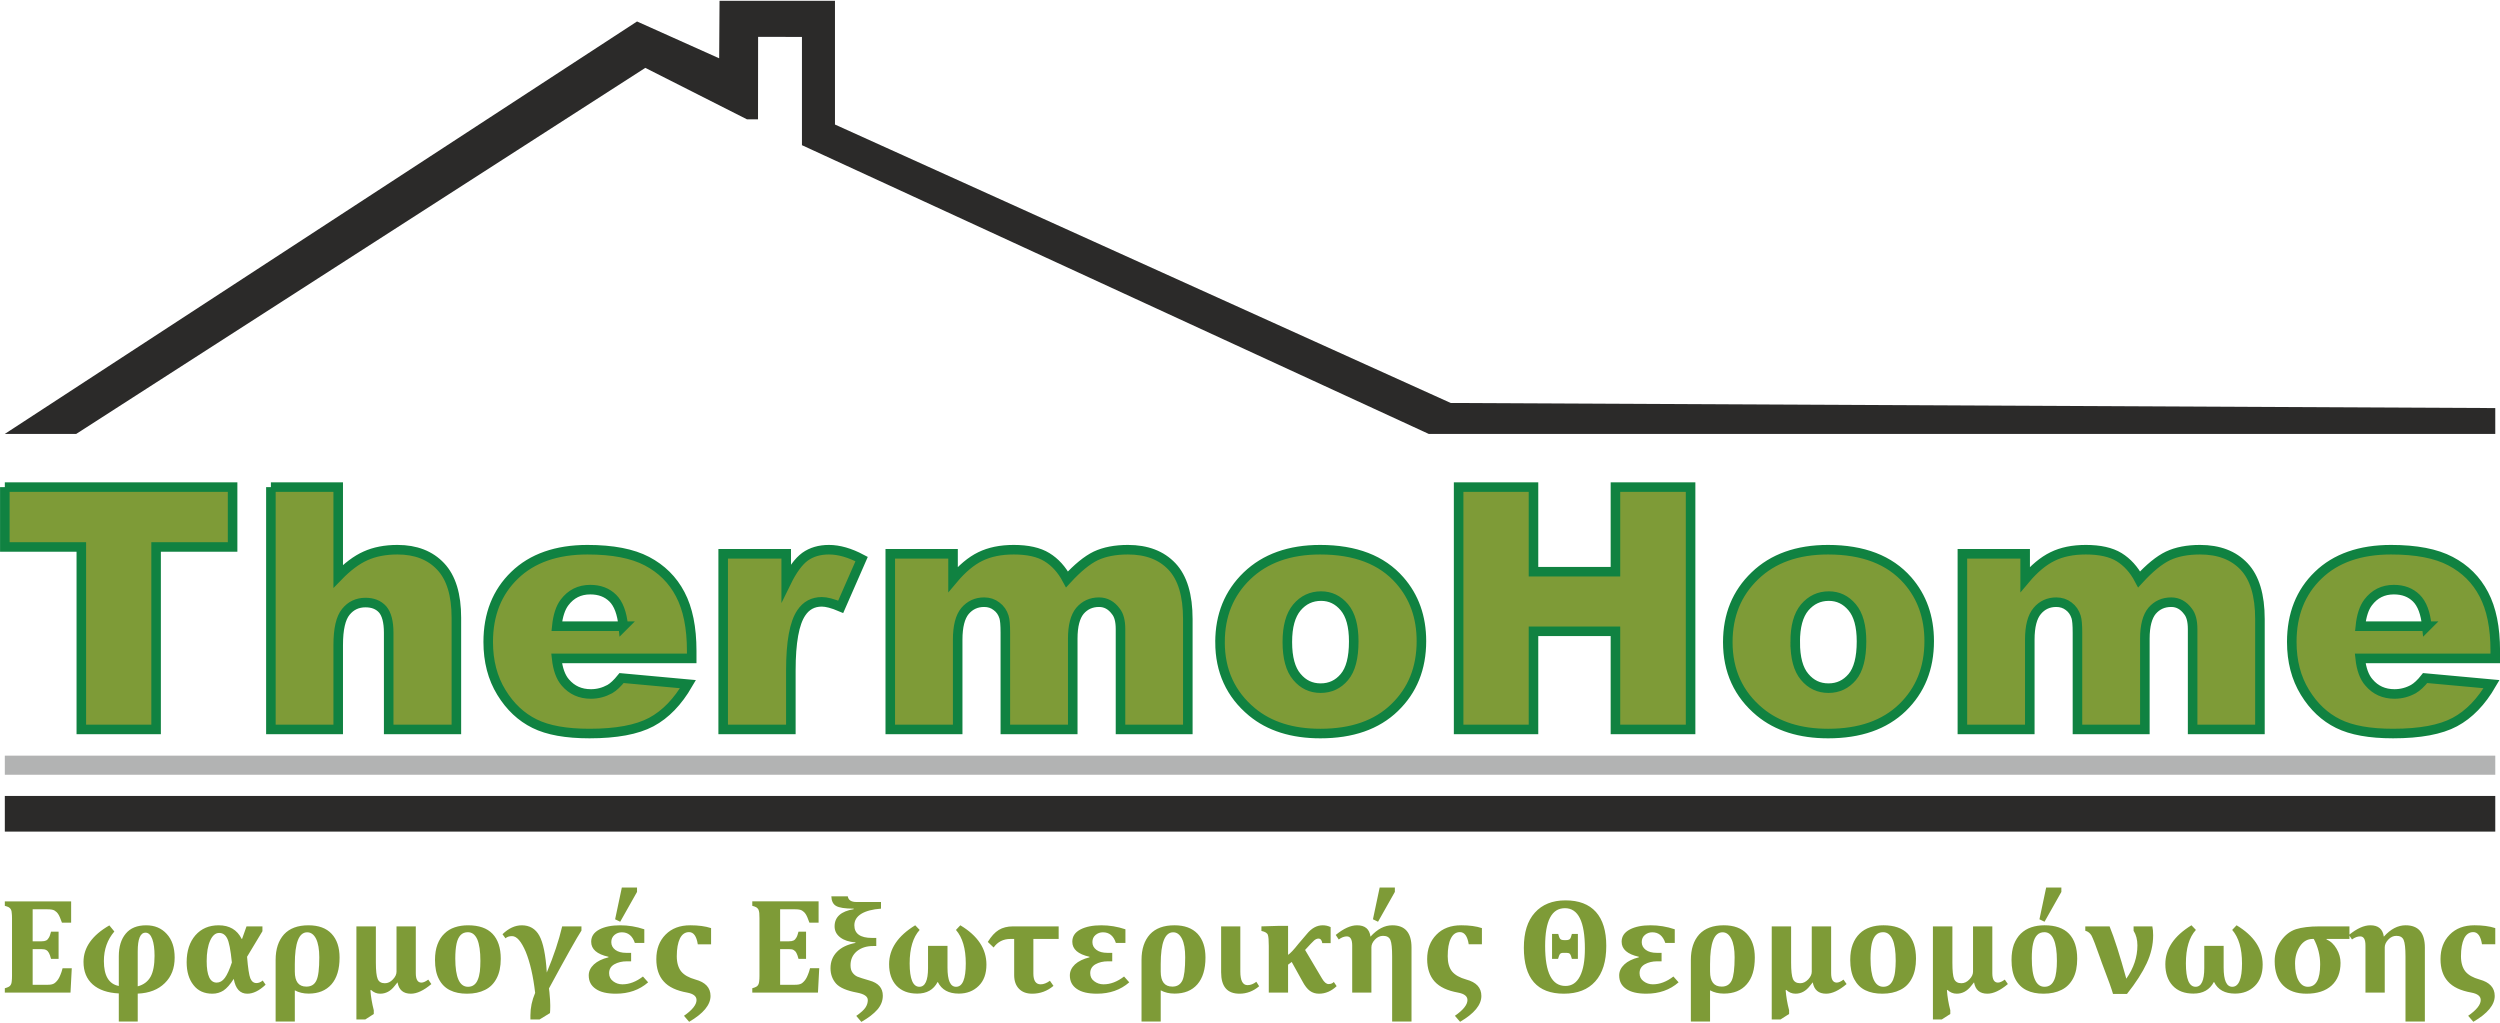
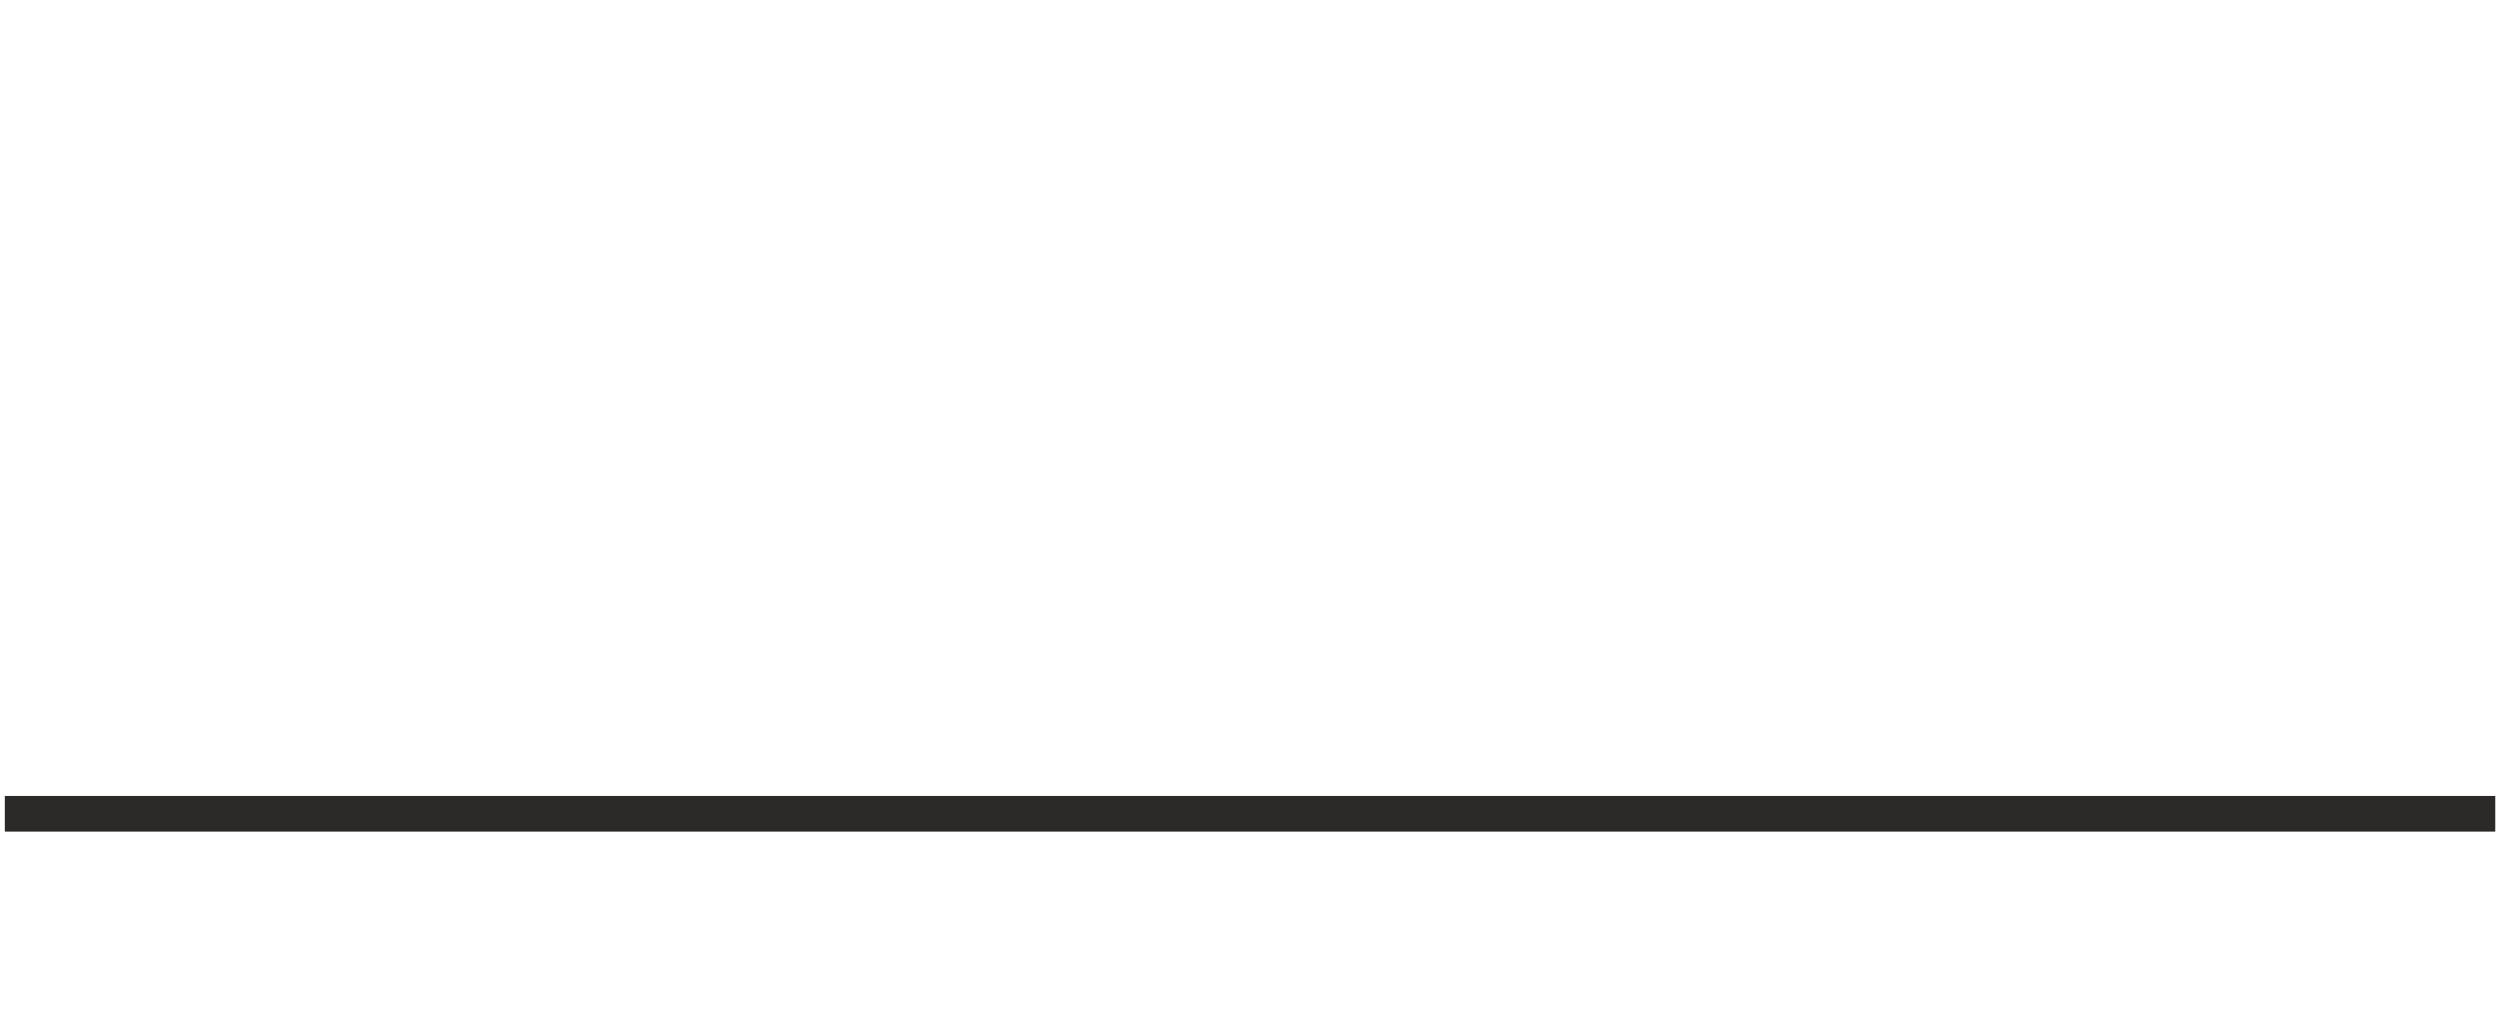
<svg xmlns="http://www.w3.org/2000/svg" xml:space="preserve" width="154px" height="63px" version="1.1" style="shape-rendering:geometricPrecision; text-rendering:geometricPrecision; image-rendering:optimizeQuality; fill-rule:evenodd; clip-rule:evenodd" viewBox="0 0 274.83 112.25">
  <defs>
    <style type="text/css">
   
    .str1 {stroke:#B2B3B3;stroke-width:2.1;stroke-miterlimit:22.926}
    .str0 {stroke:#108241;stroke-width:1.05;stroke-miterlimit:22.926}
    .fil2 {fill:none}
    .fil1 {fill:#2B2A29}
    .fil0 {fill:#7E9B37;fill-rule:nonzero}
   
  </style>
  </defs>
  <g id="Layer_x0020_1">
    <g id="_2418884810080">
-       <path class="fil0" d="M7.82 99l0 2.34 -1.01 0c-0.16,-0.46 -0.3,-0.78 -0.41,-0.94 -0.11,-0.17 -0.25,-0.3 -0.4,-0.39 -0.16,-0.1 -0.43,-0.14 -0.8,-0.14l-1.61 0 0 3.52 0.97 0c0.22,0 0.39,-0.03 0.51,-0.09 0.12,-0.06 0.22,-0.16 0.3,-0.31 0.09,-0.14 0.16,-0.36 0.24,-0.66l0.83 0 0 2.99 -0.83 0c-0.07,-0.29 -0.15,-0.5 -0.23,-0.65 -0.08,-0.15 -0.18,-0.26 -0.3,-0.32 -0.12,-0.07 -0.29,-0.1 -0.52,-0.1l-0.97 0 0 3.92 1.6 0c0.17,0 0.31,-0.01 0.43,-0.03 0.12,-0.02 0.22,-0.06 0.32,-0.11 0.09,-0.06 0.18,-0.13 0.26,-0.22 0.09,-0.09 0.17,-0.2 0.23,-0.3 0.07,-0.11 0.14,-0.25 0.21,-0.43 0.08,-0.18 0.16,-0.42 0.24,-0.73l1.01 0 -0.14 2.68 -7.22 0 0 -0.48c0.18,-0.05 0.32,-0.1 0.43,-0.16 0.1,-0.05 0.18,-0.13 0.23,-0.23 0.06,-0.1 0.09,-0.23 0.1,-0.38 0.02,-0.16 0.03,-0.36 0.03,-0.59l0 -6.34c0,-0.22 -0.01,-0.42 -0.03,-0.57 0,-0.16 -0.04,-0.29 -0.09,-0.39 -0.05,-0.1 -0.13,-0.17 -0.23,-0.24 -0.11,-0.06 -0.25,-0.11 -0.44,-0.16l0 -0.49 7.29 0zm7.32 13.21l-2.08 0 0 -3.09c-1.23,-0.06 -2.19,-0.39 -2.87,-0.99 -0.67,-0.6 -1.01,-1.42 -1.01,-2.48 0,-1.58 0.95,-2.92 2.84,-4.01l0.55 0.67c-0.77,0.9 -1.15,1.98 -1.15,3.25 0,1.62 0.55,2.53 1.64,2.74l0 -3.26c0,-1.05 0.25,-1.88 0.76,-2.49 0.51,-0.62 1.26,-0.92 2.25,-0.92 0.93,0 1.68,0.31 2.26,0.95 0.58,0.63 0.87,1.5 0.87,2.6 0,1.17 -0.36,2.1 -1.09,2.81 -0.72,0.71 -1.71,1.1 -2.97,1.15l0 3.07zm0 -3.87c0.64,-0.17 1.11,-0.52 1.41,-1.05 0.29,-0.52 0.44,-1.29 0.44,-2.3 0,-0.77 -0.08,-1.38 -0.25,-1.85 -0.17,-0.46 -0.42,-0.7 -0.74,-0.7 -0.58,0 -0.86,0.69 -0.86,2.05l0 3.85zm11.47 -5.21l0.49 -1.38 1.75 0 0 0.53 -1.69 2.81c0.1,1.23 0.22,2.02 0.36,2.37 0.15,0.35 0.37,0.52 0.67,0.52 0.24,0 0.47,-0.09 0.69,-0.28l0.32 0.46c-0.7,0.66 -1.37,0.99 -2.01,0.99 -0.8,0 -1.3,-0.54 -1.49,-1.62l-0.01 0c-0.39,0.61 -0.76,1.03 -1.12,1.27 -0.36,0.23 -0.77,0.35 -1.22,0.35 -0.89,0 -1.59,-0.31 -2.08,-0.95 -0.5,-0.63 -0.75,-1.47 -0.75,-2.51 0,-1.24 0.33,-2.23 0.96,-2.96 0.65,-0.74 1.5,-1.1 2.56,-1.1 1.19,0 2.03,0.5 2.53,1.5l0.04 0zm-1.12 2.58c-0.14,-1.38 -0.31,-2.26 -0.52,-2.65 -0.2,-0.39 -0.49,-0.59 -0.88,-0.59 -0.41,0 -0.74,0.29 -0.99,0.85 -0.25,0.56 -0.38,1.31 -0.38,2.25 0,1.58 0.37,2.36 1.1,2.36 0.34,0 0.64,-0.17 0.9,-0.52 0.25,-0.34 0.51,-0.91 0.77,-1.7zm6.92 3.07l0 3.43 -2.11 0 0 -6.77c0,-1.2 0.31,-2.13 0.92,-2.81 0.62,-0.67 1.51,-1 2.69,-1 1.11,0 1.96,0.31 2.54,0.93 0.59,0.63 0.88,1.5 0.88,2.62 0,1.28 -0.3,2.26 -0.89,2.94 -0.6,0.68 -1.44,1.02 -2.51,1.02 -0.58,0 -1.08,-0.12 -1.52,-0.36zm0 -2.89l0 0.83c0,1.1 0.42,1.65 1.27,1.65 0.52,0 0.89,-0.22 1.1,-0.67 0.22,-0.45 0.32,-1.3 0.32,-2.55 0,-0.87 -0.12,-1.55 -0.35,-2.03 -0.24,-0.48 -0.57,-0.72 -0.98,-0.72 -0.91,0 -1.36,1.16 -1.36,3.49zm6.77 -4.14l2.14 0 0 3.97c0,0.9 0.07,1.51 0.2,1.81 0.13,0.31 0.39,0.47 0.79,0.47 0.33,0 0.62,-0.14 0.88,-0.42 0.27,-0.28 0.4,-0.56 0.4,-0.85l0 -4.98 2.12 0 0 5.14c0,0.7 0.21,1.04 0.62,1.04 0.2,0 0.45,-0.11 0.75,-0.33l0.34 0.49c-0.84,0.71 -1.59,1.06 -2.25,1.06 -0.83,0 -1.32,-0.41 -1.47,-1.25 -0.1,0.13 -0.21,0.26 -0.32,0.4 -0.44,0.57 -0.97,0.85 -1.59,0.85 -0.38,0 -0.71,-0.14 -1.01,-0.42l-0.06 0.05c0.05,0.7 0.18,1.44 0.37,2.19l0 0.41 -0.93 0.6 -0.98 0 0 -10.23zm12.16 7.4c-0.72,0 -1.34,-0.12 -1.86,-0.38 -0.52,-0.25 -0.93,-0.65 -1.22,-1.21 -0.3,-0.55 -0.44,-1.26 -0.44,-2.12 0,-0.65 0.09,-1.22 0.27,-1.7 0.18,-0.48 0.43,-0.88 0.76,-1.19 0.32,-0.32 0.7,-0.55 1.15,-0.7 0.45,-0.15 0.94,-0.22 1.46,-0.22 1.19,0 2.08,0.31 2.68,0.93 0.6,0.63 0.91,1.54 0.91,2.75 0,0.85 -0.15,1.57 -0.45,2.14 -0.3,0.58 -0.72,1.01 -1.28,1.28 -0.55,0.28 -1.21,0.42 -1.98,0.42zm-1.29 -3.87c0,1.04 0.12,1.82 0.35,2.33 0.23,0.52 0.58,0.78 1.05,0.78 0.26,0 0.48,-0.07 0.65,-0.2 0.18,-0.13 0.32,-0.32 0.42,-0.57 0.11,-0.25 0.18,-0.55 0.23,-0.9 0.04,-0.35 0.06,-0.75 0.06,-1.18 0,-1.06 -0.12,-1.84 -0.34,-2.36 -0.24,-0.53 -0.58,-0.79 -1.04,-0.79 -0.33,0 -0.6,0.11 -0.8,0.32 -0.2,0.21 -0.35,0.52 -0.44,0.94 -0.09,0.43 -0.14,0.97 -0.14,1.63zm10.06 1.54c0.77,-1.84 1.33,-3.53 1.69,-5.07l2.12 0 0 0.46c-0.48,0.73 -1.67,2.85 -3.57,6.36 0.01,0.12 0.03,0.26 0.05,0.41 0.06,0.61 0.09,1.08 0.09,1.42l0 0.2c0,0.25 -0.01,0.47 -0.03,0.68l-1.14 0.7 -1.01 0 0 -0.46c0,-0.82 0.17,-1.64 0.52,-2.46 -0.21,-1.84 -0.56,-3.35 -1.03,-4.51 -0.49,-1.15 -0.99,-1.73 -1.51,-1.73 -0.31,0 -0.55,0.08 -0.72,0.24l-0.33 -0.45c0.67,-0.65 1.38,-0.98 2.12,-0.98 0.86,0 1.51,0.38 1.93,1.14 0.42,0.76 0.7,2.11 0.82,4.05zm6.78 -1.73c-1.27,-0.28 -1.9,-0.83 -1.9,-1.65 0,-0.59 0.3,-1.03 0.9,-1.35 0.59,-0.31 1.36,-0.46 2.29,-0.46 0.88,0 1.77,0.14 2.65,0.44l0 1.5 -1.04 0c-0.26,-0.78 -0.74,-1.17 -1.43,-1.17 -0.31,0 -0.58,0.1 -0.81,0.29 -0.23,0.2 -0.35,0.46 -0.35,0.79 0,0.35 0.15,0.63 0.44,0.85 0.3,0.22 0.7,0.33 1.21,0.33l0.53 0 0 0.93 -0.48 0c-0.52,0 -0.98,0.11 -1.37,0.33 -0.38,0.22 -0.57,0.55 -0.57,0.97 0,0.38 0.15,0.67 0.44,0.89 0.29,0.22 0.63,0.34 1.02,0.34 0.77,0 1.52,-0.29 2.26,-0.86l0.57 0.64c-0.96,0.84 -2.14,1.25 -3.55,1.25 -0.96,0 -1.7,-0.17 -2.21,-0.53 -0.52,-0.35 -0.77,-0.84 -0.77,-1.48 0,-0.45 0.19,-0.85 0.57,-1.21 0.38,-0.35 0.91,-0.61 1.6,-0.78l0 -0.06zm3.14 -7.13l-1.85 3.28 -0.56 -0.27 0.74 -3.49 1.67 0 0 0.48zm6.68 5.76c-0.14,-0.89 -0.46,-1.34 -0.96,-1.34 -0.44,0 -0.78,0.24 -1.01,0.71 -0.22,0.46 -0.34,1.11 -0.34,1.94 0,0.72 0.17,1.28 0.49,1.68 0.32,0.39 0.84,0.68 1.55,0.88 1.11,0.3 1.67,0.9 1.67,1.81 0,0.98 -0.79,1.93 -2.35,2.84l-0.57 -0.66c0.92,-0.64 1.38,-1.22 1.38,-1.73 0,-0.42 -0.34,-0.69 -1.02,-0.82 -1.18,-0.21 -2.04,-0.61 -2.58,-1.22 -0.55,-0.6 -0.82,-1.43 -0.82,-2.46 0,-1.1 0.33,-2 1.01,-2.69 0.68,-0.69 1.58,-1.03 2.72,-1.03 0.89,0 1.65,0.1 2.29,0.31l0 1.78 -1.46 0zm13.28 -4.72l0 2.34 -1.01 0c-0.16,-0.46 -0.3,-0.78 -0.41,-0.94 -0.11,-0.17 -0.25,-0.3 -0.4,-0.39 -0.16,-0.1 -0.43,-0.14 -0.81,-0.14l-1.6 0 0 3.52 0.97 0c0.22,0 0.39,-0.03 0.51,-0.09 0.12,-0.06 0.22,-0.16 0.3,-0.31 0.09,-0.14 0.16,-0.36 0.24,-0.66l0.83 0 0 2.99 -0.83 0c-0.07,-0.29 -0.15,-0.5 -0.23,-0.65 -0.08,-0.15 -0.19,-0.26 -0.3,-0.32 -0.11,-0.07 -0.29,-0.1 -0.52,-0.1l-0.97 0 0 3.92 1.6 0c0.17,0 0.31,-0.01 0.43,-0.03 0.12,-0.02 0.22,-0.06 0.32,-0.11 0.09,-0.06 0.18,-0.13 0.26,-0.22 0.09,-0.09 0.17,-0.2 0.23,-0.3 0.07,-0.11 0.14,-0.25 0.21,-0.43 0.08,-0.18 0.16,-0.42 0.24,-0.73l1.01 0 -0.14 2.68 -7.22 0 0 -0.48c0.18,-0.05 0.32,-0.1 0.43,-0.16 0.1,-0.05 0.18,-0.13 0.23,-0.23 0.05,-0.1 0.09,-0.23 0.1,-0.38 0.02,-0.16 0.03,-0.36 0.03,-0.59l0 -6.34c0,-0.22 -0.01,-0.42 -0.02,-0.57 -0.02,-0.16 -0.05,-0.29 -0.1,-0.39 -0.05,-0.1 -0.13,-0.17 -0.23,-0.24 -0.11,-0.06 -0.25,-0.11 -0.44,-0.16l0 -0.49 7.29 0zm3.86 0.8c-0.96,0 -1.6,-0.1 -1.94,-0.3 -0.33,-0.19 -0.5,-0.54 -0.52,-1.05l1.81 0c0.06,0.41 0.38,0.62 0.95,0.62l2.7 0 0 0.73c-0.94,0.07 -1.66,0.26 -2.17,0.57 -0.51,0.32 -0.76,0.74 -0.76,1.26 0,0.92 0.65,1.39 1.95,1.39l0.46 0 0 0.89 -0.35 0c-0.72,0 -1.31,0.19 -1.78,0.57 -0.46,0.39 -0.7,0.9 -0.7,1.54 0,0.34 0.07,0.61 0.21,0.8 0.14,0.2 0.32,0.35 0.53,0.45 0.22,0.09 0.67,0.24 1.34,0.43 0.98,0.27 1.47,0.82 1.47,1.67 0,0.56 -0.2,1.07 -0.6,1.53 -0.4,0.46 -0.99,0.91 -1.76,1.35l-0.56 -0.66c0.52,-0.36 0.86,-0.68 1.02,-0.93 0.17,-0.26 0.25,-0.53 0.25,-0.81 0,-0.4 -0.4,-0.67 -1.19,-0.82 -1.13,-0.21 -1.89,-0.54 -2.3,-0.99 -0.4,-0.46 -0.61,-1.02 -0.61,-1.69 0,-0.72 0.24,-1.32 0.71,-1.8 0.47,-0.49 1.15,-0.81 2.03,-0.98l0 -0.06c-0.69,-0.05 -1.25,-0.23 -1.66,-0.54 -0.42,-0.32 -0.63,-0.72 -0.63,-1.22 0,-1.03 0.7,-1.66 2.1,-1.89l0 -0.06zm9.25 8.07l-0.03 0c-0.45,0.85 -1.19,1.27 -2.24,1.27 -0.97,0 -1.73,-0.29 -2.28,-0.87 -0.54,-0.58 -0.81,-1.37 -0.81,-2.36 0,-1.69 0.96,-3.11 2.87,-4.28l0.49 0.51c-0.73,0.8 -1.1,2.03 -1.1,3.68 0,1.71 0.36,2.57 1.07,2.57 0.63,0 0.95,-0.69 0.95,-2.05l0 -2.45 2.14 0 0 2.39c0,1.41 0.31,2.11 0.94,2.11 0.72,0 1.07,-0.86 1.07,-2.57 0,-1.63 -0.36,-2.85 -1.08,-3.68l0.48 -0.51c1.92,1.15 2.87,2.59 2.87,4.32 0,1 -0.28,1.79 -0.86,2.35 -0.57,0.56 -1.3,0.84 -2.18,0.84 -1.11,0 -1.88,-0.42 -2.3,-1.27zm10.5 -4.74l0 3.8c0,0.79 0.27,1.19 0.8,1.19 0.32,0 0.66,-0.13 1.02,-0.39l0.39 0.56c-0.68,0.57 -1.46,0.86 -2.34,0.86 -0.62,0 -1.1,-0.18 -1.45,-0.54 -0.35,-0.36 -0.53,-0.86 -0.53,-1.5l0 -3.98 -0.4 0c-0.79,0 -1.41,0.31 -1.86,0.94l-0.64 -0.61c0.38,-0.62 0.78,-1.06 1.21,-1.32 0.43,-0.26 0.95,-0.39 1.56,-0.39l5.02 0 0 1.38 -2.78 0zm6.17 1.96c-1.26,-0.28 -1.89,-0.83 -1.89,-1.65 0,-0.59 0.29,-1.03 0.89,-1.35 0.6,-0.31 1.37,-0.46 2.3,-0.46 0.88,0 1.76,0.14 2.65,0.44l0 1.5 -1.05 0c-0.25,-0.78 -0.73,-1.17 -1.42,-1.17 -0.31,0 -0.58,0.1 -0.81,0.29 -0.24,0.2 -0.35,0.46 -0.35,0.79 0,0.35 0.15,0.63 0.44,0.85 0.29,0.22 0.7,0.33 1.21,0.33l0.53 0 0 0.93 -0.48 0c-0.53,0 -0.98,0.11 -1.37,0.33 -0.38,0.22 -0.57,0.55 -0.57,0.97 0,0.38 0.14,0.67 0.44,0.89 0.29,0.22 0.63,0.34 1.02,0.34 0.77,0 1.52,-0.29 2.26,-0.86l0.57 0.64c-0.96,0.84 -2.15,1.25 -3.55,1.25 -0.97,0 -1.7,-0.17 -2.22,-0.53 -0.51,-0.35 -0.76,-0.84 -0.76,-1.48 0,-0.45 0.19,-0.85 0.56,-1.21 0.38,-0.35 0.92,-0.61 1.6,-0.78l0 -0.06zm7.83 3.69l0 3.43 -2.11 0 0 -6.77c0,-1.2 0.31,-2.13 0.92,-2.81 0.62,-0.67 1.52,-1 2.7,-1 1.1,0 1.95,0.31 2.54,0.93 0.58,0.63 0.87,1.5 0.87,2.62 0,1.28 -0.3,2.26 -0.89,2.94 -0.59,0.68 -1.43,1.02 -2.51,1.02 -0.57,0 -1.08,-0.12 -1.52,-0.36zm0 -2.89l0 0.83c0,1.1 0.43,1.65 1.28,1.65 0.52,0 0.88,-0.22 1.1,-0.67 0.21,-0.45 0.31,-1.3 0.31,-2.55 0,-0.87 -0.11,-1.55 -0.35,-2.03 -0.24,-0.48 -0.56,-0.72 -0.97,-0.72 -0.91,0 -1.37,1.16 -1.37,3.49zm6.64 -4.14l2.11 0 0 4.96c0,0.99 0.26,1.5 0.79,1.5 0.34,0 0.66,-0.13 0.97,-0.37l0.31 0.49c-0.65,0.55 -1.37,0.82 -2.16,0.82 -1.35,0 -2.02,-0.78 -2.02,-2.36l0 -5.04zm5.24 7.28l0 -5.12c0,-0.62 -0.03,-1.02 -0.1,-1.22 -0.06,-0.2 -0.29,-0.35 -0.71,-0.44l0 -0.5 2 -0.06 0.93 0 0 3.19c0.24,-0.15 0.62,-0.55 1.13,-1.2 0.12,-0.15 0.24,-0.29 0.35,-0.41 0.22,-0.25 0.41,-0.47 0.58,-0.68 0.52,-0.64 1.1,-0.96 1.75,-0.96 0.3,0 0.59,0.06 0.87,0.2l0 1.76 -0.92 0c-0.05,-0.33 -0.19,-0.5 -0.42,-0.5 -0.15,0 -0.31,0.07 -0.47,0.2 -0.16,0.14 -0.49,0.49 -1,1.05l1.86 3.14c0.24,0.41 0.48,0.61 0.72,0.61 0.25,0 0.45,-0.08 0.58,-0.23l0.31 0.46c-0.58,0.55 -1.23,0.83 -1.94,0.83 -0.38,0 -0.71,-0.1 -1,-0.31 -0.29,-0.21 -0.56,-0.56 -0.83,-1.07l-1.17 -2.11c-0.03,0.01 -0.16,0.11 -0.4,0.3l0 3.07 -2.12 0zm11.18 -6.15c0.76,-0.84 1.55,-1.25 2.4,-1.25 1.41,0 2.11,0.82 2.11,2.45l0 8.13 -2.13 0 0 -7.15c0,-0.9 -0.06,-1.51 -0.19,-1.81 -0.13,-0.31 -0.4,-0.46 -0.81,-0.46 -0.33,0 -0.63,0.14 -0.89,0.41 -0.26,0.28 -0.39,0.56 -0.39,0.85l0 4.98 -2.11 0 0 -5.17c0,-0.68 -0.2,-1.01 -0.59,-1.01 -0.28,0 -0.58,0.11 -0.89,0.34l-0.33 -0.5c0.87,-0.71 1.65,-1.06 2.34,-1.06 0.88,0 1.37,0.41 1.48,1.25zm2.68 -4.92l-1.85 3.28 -0.56 -0.27 0.74 -3.49 1.67 0 0 0.48zm8.12 5.76c-0.14,-0.89 -0.46,-1.34 -0.97,-1.34 -0.44,0 -0.77,0.24 -1,0.71 -0.23,0.46 -0.34,1.11 -0.34,1.94 0,0.72 0.16,1.28 0.48,1.68 0.33,0.39 0.84,0.68 1.55,0.88 1.12,0.3 1.67,0.9 1.67,1.81 0,0.98 -0.78,1.93 -2.34,2.84l-0.57 -0.66c0.92,-0.64 1.38,-1.22 1.38,-1.73 0,-0.42 -0.34,-0.69 -1.03,-0.82 -1.17,-0.21 -2.03,-0.61 -2.58,-1.22 -0.54,-0.6 -0.82,-1.43 -0.82,-2.46 0,-1.1 0.34,-2 1.02,-2.69 0.67,-0.69 1.58,-1.03 2.72,-1.03 0.89,0 1.65,0.1 2.28,0.31l0 1.78 -1.45 0zm10.46 5.43c-2.93,0 -4.4,-1.68 -4.4,-5.05 0,-1.68 0.4,-2.96 1.21,-3.86 0.81,-0.9 1.93,-1.35 3.37,-1.35 1.46,0 2.57,0.42 3.34,1.27 0.76,0.85 1.14,2.09 1.14,3.73 0,1.71 -0.4,3.01 -1.21,3.91 -0.8,0.9 -1.96,1.35 -3.45,1.35zm0.12 -9.4c-1.46,0 -2.18,1.38 -2.18,4.16 0,2.93 0.74,4.39 2.24,4.39 0.7,0 1.23,-0.36 1.59,-1.07 0.37,-0.72 0.54,-1.73 0.54,-3.04 0,-2.96 -0.73,-4.44 -2.19,-4.44zm0.76 5.57c-0.07,-0.29 -0.15,-0.47 -0.22,-0.55 -0.08,-0.08 -0.2,-0.11 -0.37,-0.11l-0.34 0c-0.18,0 -0.31,0.04 -0.37,0.12 -0.07,0.08 -0.14,0.26 -0.22,0.54l-0.66 0 0 -2.74 0.68 0c0.07,0.3 0.15,0.48 0.23,0.56 0.08,0.08 0.22,0.12 0.42,0.12l0.21 0c0.19,0 0.32,-0.04 0.41,-0.11 0.08,-0.07 0.16,-0.26 0.23,-0.57l0.66 0 0 2.74 -0.66 0zm7.36 -0.23c-1.26,-0.28 -1.89,-0.83 -1.89,-1.65 0,-0.59 0.3,-1.03 0.9,-1.35 0.59,-0.31 1.36,-0.46 2.29,-0.46 0.88,0 1.76,0.14 2.65,0.44l0 1.5 -1.04 0c-0.26,-0.78 -0.74,-1.17 -1.43,-1.17 -0.31,0 -0.58,0.1 -0.81,0.29 -0.24,0.2 -0.35,0.46 -0.35,0.79 0,0.35 0.15,0.63 0.44,0.85 0.3,0.22 0.7,0.33 1.21,0.33l0.53 0 0 0.93 -0.48 0c-0.53,0 -0.98,0.11 -1.37,0.33 -0.38,0.22 -0.57,0.55 -0.57,0.97 0,0.38 0.14,0.67 0.44,0.89 0.29,0.22 0.63,0.34 1.02,0.34 0.77,0 1.52,-0.29 2.26,-0.86l0.57 0.64c-0.96,0.84 -2.14,1.25 -3.55,1.25 -0.96,0 -1.7,-0.17 -2.22,-0.53 -0.51,-0.35 -0.76,-0.84 -0.76,-1.48 0,-0.45 0.19,-0.85 0.57,-1.21 0.37,-0.35 0.91,-0.61 1.59,-0.78l0 -0.06zm7.83 3.69l0 3.43 -2.11 0 0 -6.77c0,-1.2 0.31,-2.13 0.92,-2.81 0.62,-0.67 1.52,-1 2.7,-1 1.1,0 1.95,0.31 2.53,0.93 0.59,0.63 0.88,1.5 0.88,2.62 0,1.28 -0.29,2.26 -0.89,2.94 -0.59,0.68 -1.43,1.02 -2.51,1.02 -0.57,0 -1.08,-0.12 -1.52,-0.36zm0 -2.89l0 0.83c0,1.1 0.43,1.65 1.28,1.65 0.52,0 0.88,-0.22 1.1,-0.67 0.21,-0.45 0.32,-1.3 0.32,-2.55 0,-0.87 -0.12,-1.55 -0.36,-2.03 -0.24,-0.48 -0.56,-0.72 -0.97,-0.72 -0.91,0 -1.37,1.16 -1.37,3.49zm6.78 -4.14l2.13 0 0 3.97c0,0.9 0.07,1.51 0.2,1.81 0.13,0.31 0.4,0.47 0.8,0.47 0.32,0 0.61,-0.14 0.88,-0.42 0.26,-0.28 0.39,-0.56 0.39,-0.85l0 -4.98 2.13 0 0 5.14c0,0.7 0.21,1.04 0.62,1.04 0.2,0 0.45,-0.11 0.74,-0.33l0.34 0.49c-0.84,0.71 -1.59,1.06 -2.25,1.06 -0.83,0 -1.32,-0.41 -1.47,-1.25 -0.1,0.13 -0.21,0.26 -0.32,0.4 -0.44,0.57 -0.97,0.85 -1.58,0.85 -0.38,0 -0.72,-0.14 -1.02,-0.42l-0.06 0.05c0.06,0.7 0.18,1.44 0.38,2.19l0 0.41 -0.94 0.6 -0.97 0 0 -10.23zm12.16 7.4c-0.72,0 -1.34,-0.12 -1.87,-0.38 -0.52,-0.25 -0.92,-0.65 -1.22,-1.21 -0.29,-0.55 -0.44,-1.26 -0.44,-2.12 0,-0.65 0.09,-1.22 0.27,-1.7 0.18,-0.48 0.44,-0.88 0.76,-1.19 0.32,-0.32 0.71,-0.55 1.16,-0.7 0.44,-0.15 0.93,-0.22 1.46,-0.22 1.18,0 2.08,0.31 2.68,0.93 0.6,0.63 0.9,1.54 0.9,2.75 0,0.85 -0.15,1.57 -0.45,2.14 -0.29,0.58 -0.72,1.01 -1.28,1.28 -0.55,0.28 -1.21,0.42 -1.97,0.42zm-1.3 -3.87c0,1.04 0.12,1.82 0.35,2.33 0.24,0.52 0.59,0.78 1.06,0.78 0.26,0 0.47,-0.07 0.65,-0.2 0.17,-0.13 0.31,-0.32 0.42,-0.57 0.1,-0.25 0.18,-0.55 0.22,-0.9 0.04,-0.35 0.07,-0.75 0.07,-1.18 0,-1.06 -0.12,-1.84 -0.35,-2.36 -0.24,-0.53 -0.58,-0.79 -1.04,-0.79 -0.33,0 -0.59,0.11 -0.79,0.32 -0.2,0.21 -0.35,0.52 -0.45,0.94 -0.09,0.43 -0.14,0.97 -0.14,1.63zm6.86 -3.53l2.14 0 0 3.97c0,0.9 0.06,1.51 0.19,1.81 0.14,0.31 0.4,0.47 0.8,0.47 0.32,0 0.62,-0.14 0.88,-0.42 0.27,-0.28 0.4,-0.56 0.4,-0.85l0 -4.98 2.12 0 0 5.14c0,0.7 0.21,1.04 0.62,1.04 0.2,0 0.45,-0.11 0.75,-0.33l0.34 0.49c-0.84,0.71 -1.6,1.06 -2.25,1.06 -0.84,0 -1.32,-0.41 -1.47,-1.25 -0.1,0.13 -0.21,0.26 -0.32,0.4 -0.44,0.57 -0.97,0.85 -1.59,0.85 -0.38,0 -0.72,-0.14 -1.02,-0.42l-0.05 0.05c0.05,0.7 0.17,1.44 0.37,2.19l0 0.41 -0.93 0.6 -0.98 0 0 -10.23zm12.16 7.4c-0.72,0 -1.34,-0.12 -1.86,-0.38 -0.52,-0.25 -0.93,-0.65 -1.23,-1.21 -0.29,-0.55 -0.43,-1.26 -0.43,-2.12 0,-0.65 0.09,-1.22 0.26,-1.7 0.19,-0.48 0.44,-0.88 0.76,-1.19 0.33,-0.32 0.71,-0.55 1.16,-0.7 0.45,-0.15 0.93,-0.22 1.46,-0.22 1.18,0 2.08,0.31 2.68,0.93 0.6,0.63 0.9,1.54 0.9,2.75 0,0.85 -0.14,1.57 -0.44,2.14 -0.3,0.58 -0.73,1.01 -1.28,1.28 -0.56,0.28 -1.21,0.42 -1.98,0.42zm-1.29 -3.87c0,1.04 0.11,1.82 0.35,2.33 0.23,0.52 0.58,0.78 1.05,0.78 0.26,0 0.48,-0.07 0.65,-0.2 0.18,-0.13 0.31,-0.32 0.42,-0.57 0.11,-0.25 0.18,-0.55 0.22,-0.9 0.05,-0.35 0.07,-0.75 0.07,-1.18 0,-1.06 -0.12,-1.84 -0.35,-2.36 -0.23,-0.53 -0.57,-0.79 -1.03,-0.79 -0.33,0 -0.6,0.11 -0.8,0.32 -0.2,0.21 -0.35,0.52 -0.44,0.94 -0.1,0.43 -0.14,0.97 -0.14,1.63zm3.25 -7.32l-1.85 3.28 -0.56 -0.27 0.74 -3.49 1.67 0 0 0.48zm7.21 11.22l-1.53 0c-0.15,-0.53 -0.5,-1.52 -1.06,-2.97 -0.12,-0.32 -0.24,-0.63 -0.34,-0.94 -0.48,-1.38 -0.81,-2.21 -0.96,-2.5 -0.16,-0.28 -0.39,-0.46 -0.69,-0.54l0 -0.48 2.67 0c0.52,1.27 1.13,3.19 1.84,5.75 0.81,-1.16 1.22,-2.38 1.22,-3.66 0,-0.63 -0.14,-1.16 -0.42,-1.61l0 -0.48 2.06 0c0.06,0.26 0.09,0.59 0.09,0.99 0,1.03 -0.24,2.06 -0.71,3.07 -0.47,1.01 -1.19,2.14 -2.17,3.37zm9.58 -1.31l-0.03 0c-0.45,0.85 -1.2,1.27 -2.24,1.27 -0.98,0 -1.74,-0.29 -2.28,-0.87 -0.54,-0.58 -0.81,-1.37 -0.81,-2.36 0,-1.69 0.96,-3.11 2.87,-4.28l0.49 0.51c-0.74,0.8 -1.1,2.03 -1.1,3.68 0,1.71 0.35,2.57 1.07,2.57 0.63,0 0.95,-0.69 0.95,-2.05l0 -2.45 2.13 0 0 2.39c0,1.41 0.32,2.11 0.95,2.11 0.71,0 1.07,-0.86 1.07,-2.57 0,-1.63 -0.36,-2.85 -1.08,-3.68l0.48 -0.51c1.91,1.15 2.87,2.59 2.87,4.32 0,1 -0.29,1.79 -0.86,2.35 -0.57,0.56 -1.3,0.84 -2.18,0.84 -1.11,0 -1.88,-0.42 -2.3,-1.27zm14.88 -4.74l-2.52 0 0 0.06c0.46,0.19 0.82,0.53 1.11,1.03 0.29,0.5 0.43,1.01 0.43,1.54 0,1.06 -0.33,1.89 -0.98,2.49 -0.66,0.6 -1.58,0.9 -2.77,0.9 -1.1,0 -1.96,-0.31 -2.57,-0.92 -0.61,-0.62 -0.92,-1.51 -0.92,-2.66 0,-0.83 0.23,-1.58 0.69,-2.23 0.46,-0.65 1.01,-1.07 1.65,-1.28 0.64,-0.2 1.5,-0.31 2.59,-0.31l3.29 0 0 1.38zm-4.04 0c-0.57,0 -1.04,0.27 -1.4,0.8 -0.36,0.53 -0.54,1.17 -0.54,1.9 0,0.8 0.13,1.43 0.39,1.88 0.25,0.45 0.59,0.68 1.02,0.68 0.9,0 1.35,-0.82 1.35,-2.47 0,-0.99 -0.24,-1.92 -0.7,-2.79l-0.12 0zm7.82 -0.25c0.75,-0.84 1.55,-1.25 2.39,-1.25 1.41,0 2.12,0.82 2.12,2.45l0 8.13 -2.13 0 0 -7.15c0,-0.9 -0.07,-1.51 -0.2,-1.81 -0.13,-0.31 -0.4,-0.46 -0.8,-0.46 -0.34,0 -0.63,0.14 -0.89,0.41 -0.26,0.28 -0.39,0.56 -0.39,0.85l0 4.98 -2.12 0 0 -5.17c0,-0.68 -0.19,-1.01 -0.58,-1.01 -0.29,0 -0.59,0.11 -0.9,0.34l-0.33 -0.5c0.87,-0.71 1.65,-1.06 2.35,-1.06 0.87,0 1.36,0.41 1.48,1.25zm10.79 0.84c-0.14,-0.89 -0.46,-1.34 -0.96,-1.34 -0.44,0 -0.78,0.24 -1.01,0.71 -0.22,0.46 -0.34,1.11 -0.34,1.94 0,0.72 0.17,1.28 0.49,1.68 0.32,0.39 0.84,0.68 1.55,0.88 1.11,0.3 1.67,0.9 1.67,1.81 0,0.98 -0.79,1.93 -2.35,2.84l-0.57 -0.66c0.92,-0.64 1.38,-1.22 1.38,-1.73 0,-0.42 -0.34,-0.69 -1.02,-0.82 -1.18,-0.21 -2.04,-0.61 -2.58,-1.22 -0.55,-0.6 -0.82,-1.43 -0.82,-2.46 0,-1.1 0.33,-2 1.01,-2.69 0.68,-0.69 1.58,-1.03 2.72,-1.03 0.89,0 1.65,0.1 2.29,0.31l0 1.78 -1.46 0z" />
-       <path class="fil0 str0" d="M0.53 53.46l25.04 0 0 6.58 -8.41 0 0 20.06 -8.22 0 0 -20.06 -8.41 0 0 -6.58zm29.25 0l7.4 0 0 9.8c1.01,-1.04 2.01,-1.8 3,-2.24 0.99,-0.45 2.16,-0.68 3.52,-0.68 2.01,0 3.59,0.62 4.74,1.84 1.16,1.23 1.73,3.11 1.73,5.64l0 12.28 -7.44 0 0 -10.62c0,-1.22 -0.23,-2.07 -0.67,-2.58 -0.45,-0.5 -1.07,-0.75 -1.88,-0.75 -0.89,0 -1.61,0.34 -2.16,1.02 -0.56,0.68 -0.84,1.89 -0.84,3.66l0 9.27 -7.4 0 0 -26.64zm46.26 18.83l-14.85 0c0.13,1.18 0.45,2.07 0.96,2.65 0.72,0.84 1.65,1.26 2.81,1.26 0.73,0 1.42,-0.18 2.08,-0.54 0.4,-0.23 0.83,-0.64 1.29,-1.21l7.3 0.67c-1.12,1.93 -2.46,3.33 -4.04,4.17 -1.58,0.84 -3.84,1.26 -6.79,1.26 -2.56,0 -4.57,-0.36 -6.04,-1.09 -1.46,-0.72 -2.68,-1.86 -3.64,-3.43 -0.97,-1.58 -1.45,-3.43 -1.45,-5.55 0,-3.02 0.97,-5.47 2.9,-7.33 1.93,-1.87 4.61,-2.81 8.01,-2.81 2.77,0 4.94,0.42 6.54,1.26 1.6,0.84 2.83,2.05 3.66,3.64 0.84,1.59 1.26,3.66 1.26,6.21l0 0.84zm-7.52 -3.54c-0.14,-1.44 -0.53,-2.47 -1.16,-3.09 -0.63,-0.62 -1.45,-0.93 -2.47,-0.93 -1.18,0 -2.12,0.47 -2.83,1.41 -0.44,0.58 -0.73,1.45 -0.85,2.61l7.31 0zm10.98 -7.96l6.93 0 0 3.15c0.67,-1.37 1.36,-2.31 2.07,-2.83 0.71,-0.51 1.59,-0.77 2.63,-0.77 1.1,0 2.29,0.34 3.59,1.03l-2.3 5.25c-0.87,-0.37 -1.57,-0.55 -2.07,-0.55 -0.97,0 -1.73,0.41 -2.26,1.21 -0.77,1.13 -1.15,3.24 -1.15,6.34l0 6.48 -7.44 0 0 -19.31zm18.37 0l6.9 0 0 2.81c0.99,-1.18 1.99,-2.02 3,-2.51 1.02,-0.5 2.24,-0.75 3.67,-0.75 1.54,0 2.76,0.27 3.65,0.82 0.9,0.55 1.63,1.36 2.21,2.44 1.16,-1.26 2.21,-2.12 3.16,-2.58 0.96,-0.45 2.14,-0.68 3.54,-0.68 2.07,0 3.68,0.62 4.84,1.85 1.16,1.23 1.74,3.16 1.74,5.78l0 12.13 -7.4 0 0 -11.03c0,-0.88 -0.17,-1.53 -0.51,-1.95 -0.49,-0.67 -1.11,-1.01 -1.85,-1.01 -0.86,0 -1.56,0.32 -2.1,0.95 -0.52,0.63 -0.79,1.65 -0.79,3.05l0 9.99 -7.41 0 0 -10.64c0,-0.85 -0.05,-1.43 -0.15,-1.73 -0.15,-0.48 -0.42,-0.88 -0.82,-1.17 -0.38,-0.3 -0.84,-0.45 -1.36,-0.45 -0.85,0 -1.55,0.32 -2.1,0.96 -0.54,0.65 -0.81,1.7 -0.81,3.17l0 9.86 -7.41 0 0 -19.31zm36.25 9.71c0,-2.95 0.99,-5.38 2.97,-7.29 1.99,-1.91 4.67,-2.87 8.04,-2.87 3.87,0 6.78,1.12 8.75,3.37 1.59,1.81 2.38,4.04 2.38,6.68 0,2.98 -0.98,5.41 -2.95,7.31 -1.96,1.9 -4.68,2.85 -8.16,2.85 -3.09,0 -5.6,-0.79 -7.51,-2.37 -2.35,-1.95 -3.52,-4.52 -3.52,-7.68zm7.4 -0.01c0,1.73 0.35,3.01 1.05,3.83 0.69,0.83 1.56,1.24 2.61,1.24 1.06,0 1.93,-0.41 2.61,-1.22 0.69,-0.81 1.03,-2.12 1.03,-3.92 0,-1.68 -0.34,-2.93 -1.03,-3.75 -0.69,-0.82 -1.54,-1.23 -2.56,-1.23 -1.07,0 -1.96,0.42 -2.66,1.25 -0.7,0.84 -1.05,2.1 -1.05,3.8zm18.83 -17.03l8.23 0 0 9.3 9.01 0 0 -9.3 8.26 0 0 26.64 -8.26 0 0 -10.79 -9.01 0 0 10.79 -8.23 0 0 -26.64zm29.59 17.04c0,-2.95 0.99,-5.38 2.98,-7.29 1.98,-1.91 4.66,-2.87 8.04,-2.87 3.86,0 6.77,1.12 8.75,3.37 1.58,1.81 2.37,4.04 2.37,6.68 0,2.98 -0.98,5.41 -2.94,7.31 -1.97,1.9 -4.69,2.85 -8.17,2.85 -3.09,0 -5.6,-0.79 -7.51,-2.37 -2.35,-1.95 -3.52,-4.52 -3.52,-7.68zm7.41 -0.01c0,1.73 0.34,3.01 1.04,3.83 0.69,0.83 1.56,1.24 2.62,1.24 1.06,0 1.92,-0.41 2.61,-1.22 0.68,-0.81 1.02,-2.12 1.02,-3.92 0,-1.68 -0.34,-2.93 -1.03,-3.75 -0.69,-0.82 -1.54,-1.23 -2.56,-1.23 -1.07,0 -1.95,0.42 -2.66,1.25 -0.7,0.84 -1.04,2.1 -1.04,3.8zm18.38 -9.7l6.9 0 0 2.81c0.99,-1.18 2,-2.02 3.01,-2.51 1.01,-0.5 2.23,-0.75 3.66,-0.75 1.54,0 2.76,0.27 3.66,0.82 0.89,0.55 1.63,1.36 2.2,2.44 1.16,-1.26 2.21,-2.12 3.17,-2.58 0.95,-0.45 2.13,-0.68 3.53,-0.68 2.07,0 3.68,0.62 4.84,1.85 1.16,1.23 1.74,3.16 1.74,5.78l0 12.13 -7.4 0 0 -11.03c0,-0.88 -0.17,-1.53 -0.51,-1.95 -0.49,-0.67 -1.11,-1.01 -1.84,-1.01 -0.87,0 -1.57,0.32 -2.11,0.95 -0.52,0.63 -0.79,1.65 -0.79,3.05l0 9.99 -7.41 0 0 -10.64c0,-0.85 -0.05,-1.43 -0.15,-1.73 -0.15,-0.48 -0.42,-0.88 -0.81,-1.17 -0.39,-0.3 -0.85,-0.45 -1.37,-0.45 -0.85,0 -1.55,0.32 -2.09,0.96 -0.55,0.65 -0.82,1.7 -0.82,3.17l0 9.86 -7.41 0 0 -19.31zm58.58 11.5l-14.85 0c0.13,1.18 0.45,2.07 0.97,2.65 0.71,0.84 1.65,1.26 2.8,1.26 0.73,0 1.43,-0.18 2.08,-0.54 0.4,-0.23 0.84,-0.64 1.29,-1.21l7.3 0.67c-1.12,1.93 -2.46,3.33 -4.04,4.17 -1.57,0.84 -3.84,1.26 -6.79,1.26 -2.56,0 -4.57,-0.36 -6.04,-1.09 -1.46,-0.72 -2.68,-1.86 -3.64,-3.43 -0.97,-1.58 -1.45,-3.43 -1.45,-5.55 0,-3.02 0.97,-5.47 2.9,-7.33 1.93,-1.87 4.61,-2.81 8.01,-2.81 2.77,0 4.95,0.42 6.54,1.26 1.61,0.84 2.83,2.05 3.66,3.64 0.84,1.59 1.26,3.66 1.26,6.21l0 0.84zm-7.52 -3.54c-0.14,-1.44 -0.53,-2.47 -1.16,-3.09 -0.63,-0.62 -1.45,-0.93 -2.47,-0.93 -1.18,0 -2.12,0.47 -2.83,1.41 -0.44,0.58 -0.73,1.45 -0.85,2.61l7.31 0z" />
      <polygon class="fil1" points="0.53,87.41 274.31,87.41 274.31,91.33 0.53,91.33 " />
-       <line class="fil2 str1" x1="274.31" y1="84.03" x2="0.53" y2="84.03" />
-       <polygon class="fil1" points="0.53,47.61 70.03,2.27 79.06,6.32 79.1,0 91.79,0 91.79,13.6 159.48,44.21 274.31,44.77 274.31,47.61 157.06,47.61 88.16,15.87 88.16,3.97 83.34,3.96 83.33,13.03 82.12,13.03 70.94,7.37 8.38,47.61 0.53,47.61 " />
    </g>
  </g>
</svg>